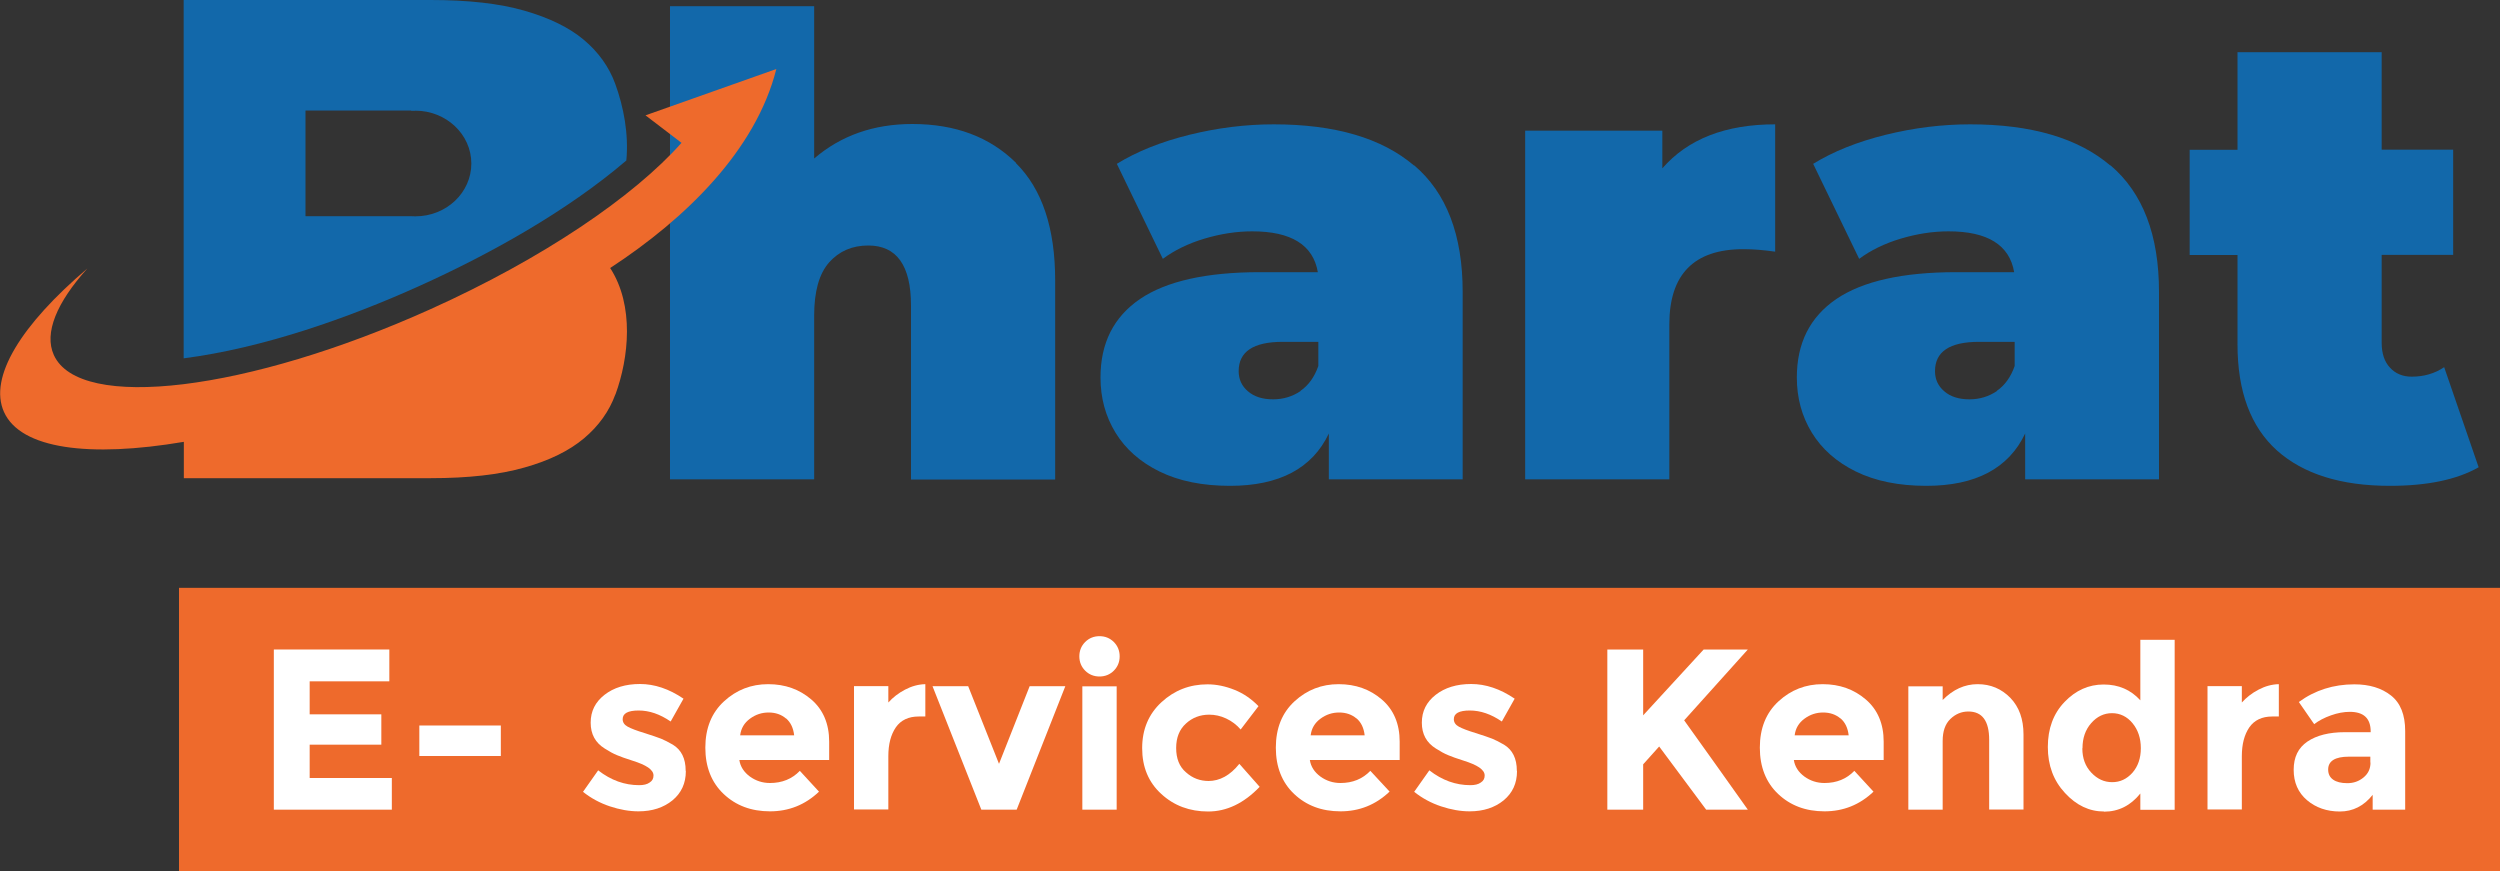
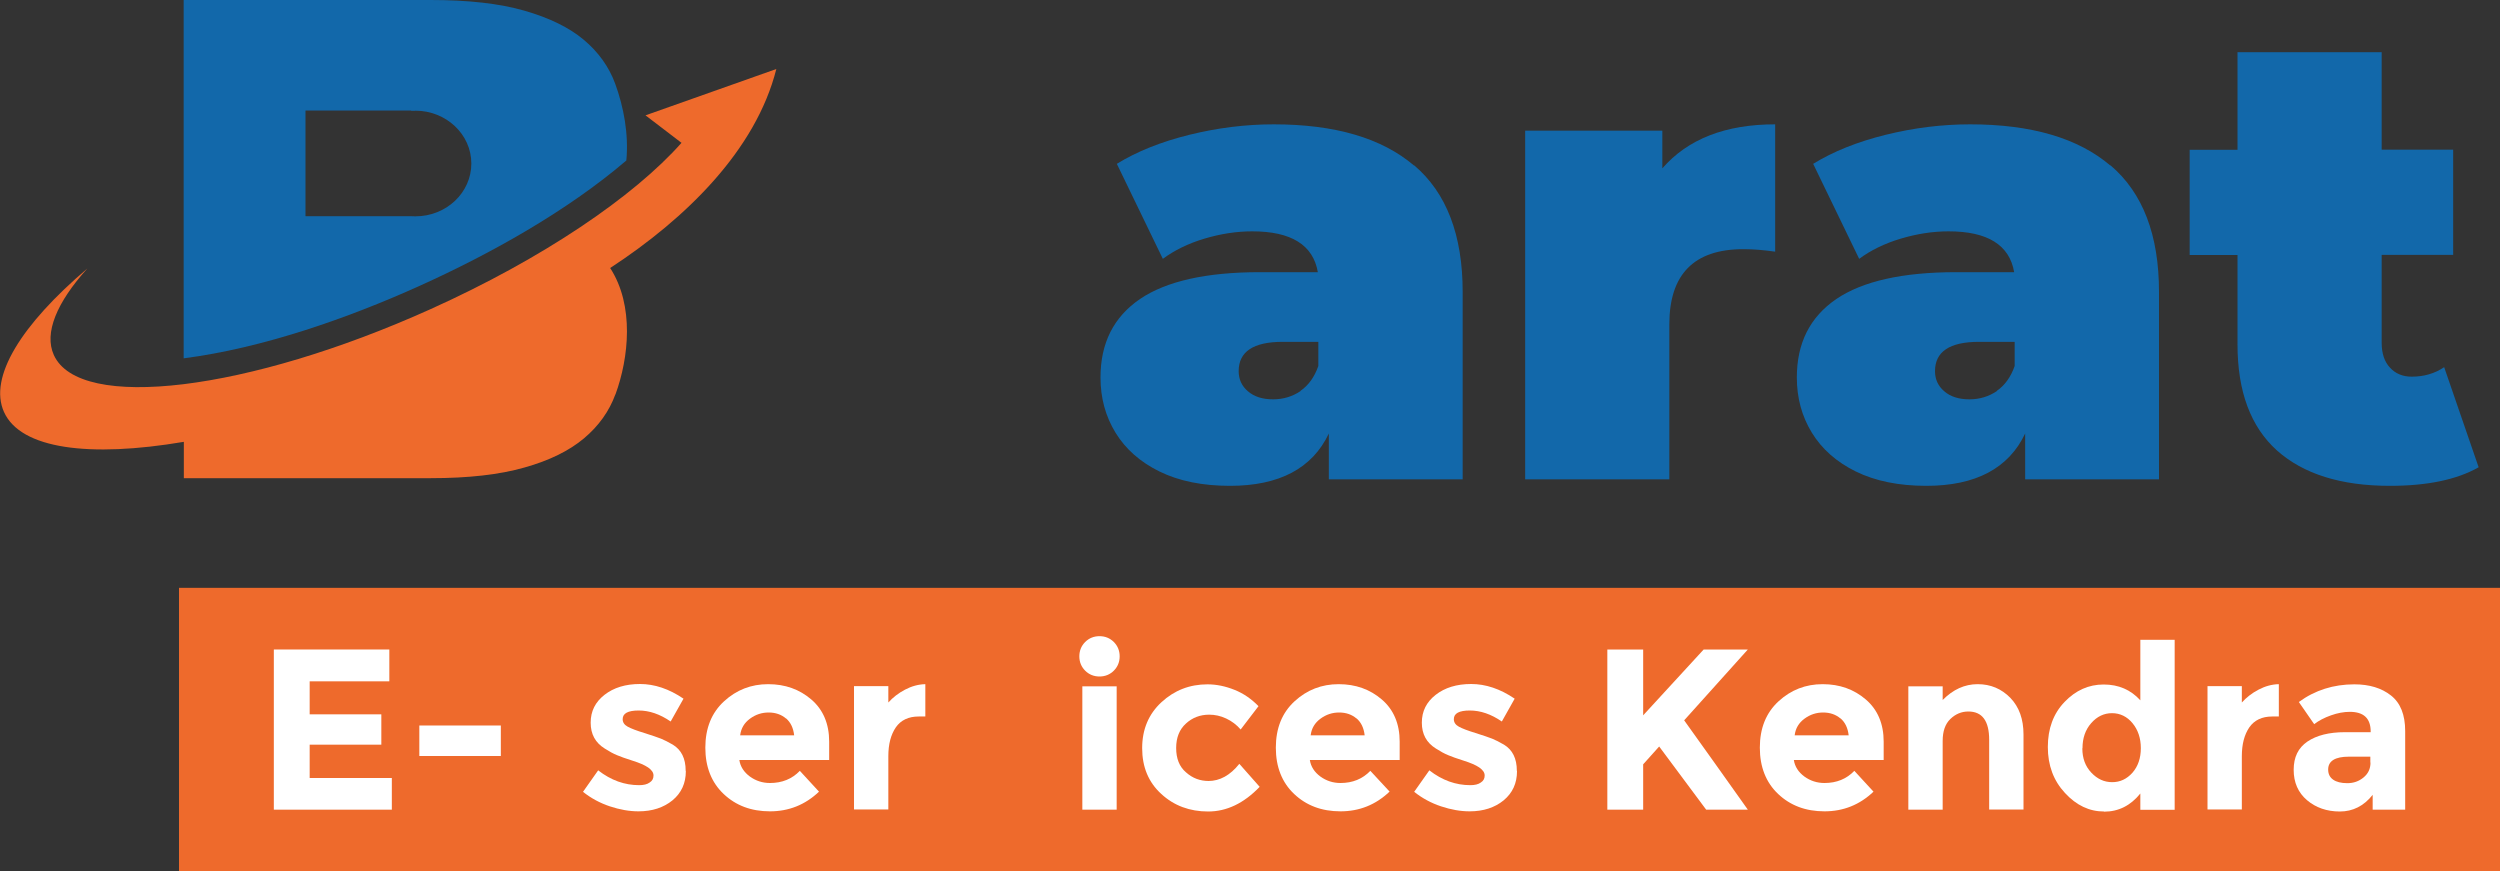
<svg xmlns="http://www.w3.org/2000/svg" id="Layer_1" data-name="Layer 1" viewBox="0 0 150 52.26">
  <rect x="0" y="0" width="150" height="52.26" fill="#333333" stroke="none" />
  <defs>
    <style>
      .cls-1 {
        fill: #1268aa;
      }

      .cls-1, .cls-2, .cls-3 {
        stroke-width: 0px;
      }

      .cls-2 {
        fill: #ee6a2c;
      }

      .cls-3 {
        fill: #fff;
      }
    </style>
  </defs>
-   <path class="cls-1" d="m60.96,9.79c1.57,1.56,2.35,3.9,2.35,7.04v11.94h-8.65v-10.44c0-2.4-.86-3.6-2.56-3.6-.97,0-1.75.34-2.35,1.01-.6.68-.9,1.74-.9,3.19v9.83h-8.65V.37h8.65v9.14c1.61-1.38,3.57-2.07,5.89-2.07,2.58,0,4.65.78,6.22,2.33" />
  <path class="cls-1" d="m84.85,9.92c1.94,1.65,2.91,4.18,2.91,7.59v11.25h-8.03v-2.75c-.99,2.09-2.97,3.14-5.93,3.14-1.66,0-3.07-.29-4.23-.86-1.16-.57-2.04-1.35-2.64-2.33-.6-.98-.9-2.08-.9-3.31,0-2.07.79-3.63,2.37-4.71,1.58-1.07,3.98-1.61,7.19-1.61h3.48c-.28-1.63-1.59-2.45-3.94-2.45-.94,0-1.9.15-2.87.44-.97.29-1.8.7-2.49,1.21l-2.76-5.7c1.2-.74,2.65-1.32,4.34-1.74,1.7-.42,3.39-.63,5.07-.63,3.67,0,6.48.82,8.42,2.47m-6.81,13.52c.48-.33.84-.83,1.07-1.49v-1.45h-2.14c-1.76,0-2.64.59-2.64,1.76,0,.48.18.89.56,1.21.37.32.87.48,1.51.48.61,0,1.16-.17,1.65-.5" />
  <path class="cls-1" d="m106.51,7.45v7.65c-.69-.1-1.33-.15-1.91-.15-2.96,0-4.44,1.51-4.44,4.51v9.3h-8.65V7.84h8.23v2.26c1.53-1.76,3.79-2.64,6.77-2.64" />
  <path class="cls-1" d="m126.63,9.92c1.94,1.65,2.91,4.18,2.91,7.59v11.25h-8.03v-2.75c-.99,2.09-2.97,3.14-5.93,3.14-1.66,0-3.07-.29-4.23-.86-1.16-.57-2.04-1.35-2.64-2.33-.6-.98-.9-2.08-.9-3.31,0-2.07.79-3.63,2.37-4.71,1.58-1.07,3.98-1.61,7.19-1.61h3.48c-.28-1.63-1.59-2.45-3.94-2.45-.94,0-1.9.15-2.87.44-.97.29-1.8.7-2.49,1.21l-2.76-5.7c1.2-.74,2.65-1.32,4.34-1.74,1.7-.42,3.39-.63,5.07-.63,3.67,0,6.48.82,8.42,2.47m-6.81,13.52c.48-.33.84-.83,1.07-1.49v-1.45h-2.14c-1.76,0-2.64.59-2.64,1.76,0,.48.18.89.56,1.21.37.32.87.48,1.51.48.61,0,1.16-.17,1.65-.5" />
  <path class="cls-1" d="m148.71,28.04c-1.3.74-3.07,1.11-5.32,1.11-2.93,0-5.19-.71-6.77-2.12-1.58-1.42-2.37-3.54-2.37-6.37v-5.36h-2.87v-6.31h2.87V3.13h8.65v5.85h4.29v6.31h-4.29v5.28c0,.64.17,1.14.5,1.49.33.36.77.54,1.3.54.74,0,1.39-.19,1.95-.57l2.07,6.01Z" />
  <rect class="cls-2" x="10.74" y="35.27" width="139.26" height="17" />
  <polygon class="cls-3" points="23.36 38.97 23.36 40.88 18.58 40.88 18.58 42.86 22.88 42.86 22.88 44.68 18.58 44.68 18.58 46.68 23.51 46.68 23.51 48.58 16.43 48.58 16.43 38.97 23.36 38.97" />
  <rect class="cls-3" x="25.16" y="43.53" width="4.89" height="1.83" />
  <path class="cls-3" d="m41.15,46.27c0,.73-.27,1.31-.8,1.75-.54.44-1.22.66-2.04.66-.55,0-1.12-.1-1.72-.3-.6-.2-1.13-.49-1.61-.87l.91-1.29c.77.6,1.59.89,2.46.89.27,0,.48-.05.63-.16.16-.1.23-.24.23-.42s-.11-.33-.32-.48c-.22-.15-.53-.28-.94-.41s-.72-.24-.93-.33c-.22-.09-.46-.22-.74-.4-.56-.35-.84-.86-.84-1.55s.28-1.24.83-1.67c.55-.43,1.26-.65,2.13-.65s1.74.29,2.61.88l-.77,1.37c-.64-.44-1.28-.66-1.92-.66s-.96.17-.96.52c0,.19.1.34.3.45.2.11.54.24,1,.38.47.15.8.26,1,.34.2.08.43.2.71.36.51.31.77.83.77,1.56" />
  <path class="cls-3" d="m49.14,47.5c-.83.79-1.81,1.18-2.94,1.18s-2.05-.35-2.78-1.04c-.73-.69-1.1-1.62-1.1-2.78s.37-2.09,1.12-2.78c.75-.69,1.63-1.03,2.65-1.03s1.88.31,2.59.92c.71.61,1.07,1.46,1.07,2.53v1.1h-5.39c.06.4.28.73.63.99.36.26.76.39,1.21.39.72,0,1.32-.24,1.79-.73l1.15,1.25Zm-1.98-4.39c-.28-.24-.63-.36-1.04-.36s-.78.12-1.12.37c-.34.25-.54.58-.59,1h3.24c-.05-.44-.21-.78-.49-1.02" />
  <path class="cls-3" d="m55.12,42.99c-.61,0-1.07.22-1.37.65-.3.44-.45,1.01-.45,1.73v3.2h-2.06v-7.4h2.06v.98c.27-.3.6-.56,1-.77.4-.21.8-.32,1.22-.33v1.94s-.39,0-.39,0h0Z" />
-   <polygon class="cls-3" points="58.88 48.58 55.95 41.17 58.09 41.17 59.94 45.83 61.78 41.17 63.92 41.17 61 48.58 58.88 48.58" />
  <path class="cls-3" d="m65.11,40.24c-.23-.23-.35-.52-.35-.86s.12-.63.35-.86.52-.35.86-.35.63.12.86.35.35.52.35.86-.12.63-.35.86-.52.35-.86.35-.63-.12-.86-.35m1.89,8.34h-2.06v-7.4h2.06v7.4Z" />
  <path class="cls-3" d="m72.5,46.86c.69,0,1.31-.34,1.86-1.03l1.22,1.38c-.95.99-1.98,1.48-3.09,1.48s-2.05-.35-2.81-1.05c-.77-.7-1.15-1.62-1.15-2.75s.39-2.05,1.16-2.76c.77-.71,1.69-1.07,2.76-1.07.53,0,1.07.11,1.62.33.55.22,1.02.55,1.44.98l-1.07,1.4c-.24-.28-.53-.5-.87-.66-.34-.16-.68-.23-1.02-.23-.54,0-1.01.18-1.39.53-.39.35-.59.84-.59,1.47s.19,1.12.59,1.46c.39.35.84.52,1.37.52" />
  <path class="cls-3" d="m83.37,47.5c-.83.79-1.81,1.18-2.94,1.18s-2.05-.35-2.78-1.04c-.73-.69-1.1-1.62-1.1-2.78s.37-2.09,1.12-2.78c.75-.69,1.63-1.03,2.65-1.03s1.88.31,2.59.92c.71.61,1.07,1.46,1.07,2.53v1.1h-5.39c.06.4.28.73.63.99.36.26.76.39,1.21.39.72,0,1.32-.24,1.79-.73l1.16,1.25Zm-1.98-4.39c-.28-.24-.63-.36-1.04-.36s-.78.12-1.12.37c-.34.25-.54.58-.59,1h3.24c-.05-.44-.21-.78-.49-1.02" />
  <path class="cls-3" d="m91.02,46.27c0,.73-.27,1.31-.8,1.75-.54.44-1.22.66-2.04.66-.55,0-1.12-.1-1.72-.3-.6-.2-1.13-.49-1.61-.87l.91-1.29c.77.6,1.59.89,2.46.89.27,0,.48-.05.63-.16.16-.1.23-.24.23-.42s-.11-.33-.32-.48c-.22-.15-.53-.28-.94-.41s-.72-.24-.93-.33c-.22-.09-.46-.22-.74-.4-.56-.35-.84-.86-.84-1.55s.28-1.24.83-1.67c.55-.43,1.26-.65,2.13-.65s1.74.29,2.61.88l-.77,1.37c-.64-.44-1.28-.66-1.92-.66s-.96.17-.96.52c0,.19.1.34.3.45.2.11.54.24,1,.38.47.15.8.26,1,.34.2.08.43.2.71.36.51.31.77.83.77,1.56" />
  <path class="cls-3" d="m96.44,38.97h2.15v3.95l3.63-3.95h2.65l-3.82,4.25c.33.46.94,1.31,1.83,2.56.89,1.25,1.55,2.18,1.99,2.8h-2.5l-2.82-3.79-.96,1.07v2.72h-2.15v-9.61h0Z" />
  <path class="cls-3" d="m112.41,47.5c-.83.79-1.81,1.18-2.94,1.18s-2.05-.35-2.78-1.04c-.73-.69-1.1-1.62-1.1-2.78s.37-2.09,1.12-2.78c.75-.69,1.63-1.03,2.65-1.03s1.88.31,2.59.92c.71.61,1.07,1.46,1.07,2.53v1.1h-5.39c.06.4.28.73.63.99.36.26.76.39,1.21.39.72,0,1.32-.24,1.79-.73l1.15,1.25Zm-1.98-4.39c-.28-.24-.63-.36-1.04-.36s-.78.12-1.12.37c-.34.25-.54.58-.59,1h3.24c-.05-.44-.21-.78-.49-1.02" />
  <path class="cls-3" d="m116.56,44.45v4.13h-2.06v-7.4h2.06v.82c.62-.63,1.32-.95,2.1-.95s1.43.28,1.96.82c.53.55.79,1.28.79,2.2v4.5h-2.06v-4.18c0-1.14-.42-1.7-1.25-1.7-.41,0-.77.15-1.08.45-.31.3-.46.74-.46,1.31" />
  <path class="cls-3" d="m126.24,48.69c-.88,0-1.66-.37-2.34-1.11-.69-.74-1.03-1.66-1.03-2.76s.33-2,1-2.7c.67-.7,1.45-1.05,2.35-1.05s1.63.32,2.2.95v-3.63h2.06v10.2h-2.06v-.98c-.58.72-1.3,1.09-2.18,1.09m-1.3-3.8c0,.6.18,1.08.54,1.46.36.38.77.57,1.25.57s.88-.19,1.22-.57c.33-.38.5-.87.5-1.47s-.17-1.1-.5-1.5c-.33-.4-.75-.6-1.23-.6s-.9.2-1.25.6c-.35.4-.52.9-.52,1.5" />
  <path class="cls-3" d="m136.33,42.99c-.61,0-1.07.22-1.37.65-.3.44-.45,1.01-.45,1.73v3.2h-2.06v-7.4h2.06v.98c.27-.3.6-.56,1-.77.4-.21.8-.32,1.22-.33v1.94s-.39,0-.39,0h0Z" />
  <path class="cls-3" d="m144.3,48.58h-1.94v-.89c-.53.67-1.19,1-1.97,1s-1.44-.23-1.97-.68c-.53-.45-.8-1.06-.8-1.82s.27-1.32.83-1.7c.55-.37,1.3-.56,2.25-.56h1.54v-.04c0-.79-.42-1.18-1.25-1.18-.36,0-.74.07-1.13.21-.4.14-.74.32-1.01.53l-.92-1.33c.97-.71,2.08-1.06,3.33-1.06.9,0,1.63.22,2.2.67.57.45.85,1.16.85,2.13v4.72h0Zm-2.08-2.82v-.36h-1.29c-.82,0-1.24.26-1.24.77,0,.27.1.47.3.61s.48.21.85.21.69-.11.97-.34c.28-.23.42-.52.42-.9" />
  <path class="cls-2" d="m36.92,23.67c-.37,1.01-1,1.89-1.88,2.63-.88.74-2.07,1.33-3.57,1.75-1.5.43-3.37.64-5.62.64h-14.82v-2.18c-5.67.96-9.79.43-10.79-1.79-.94-2.09,1.05-5.25,5-8.61-1.83,2.03-2.61,3.87-2.01,5.19,1.54,3.41,11.66,2.18,22.6-2.75,6.73-3.03,12.21-6.76,15.06-9.98l-2.16-1.65c5.23-1.85,7.85-2.78,7.85-2.78-1.23,4.88-5.44,8.98-9.97,11.94,1.46,2.25,1.12,5.39.32,7.58" />
  <path class="cls-1" d="m11.02,21.51V0h14.82c2.25,0,4.13.21,5.62.64,1.5.43,2.69,1.01,3.57,1.75.88.74,1.51,1.62,1.88,2.63.51,1.39.82,3.03.67,4.61-3.57,3.05-8.17,5.61-12.4,7.52-4.32,1.95-9.43,3.74-14.16,4.35m13.89-14.85c-.08,0-.16,0-.24,0v-.02h-6.34v6.34h6.28c.1,0,.2.01.31.01,1.86,0,3.36-1.42,3.36-3.17,0-1.75-1.51-3.17-3.36-3.17" />
</svg>